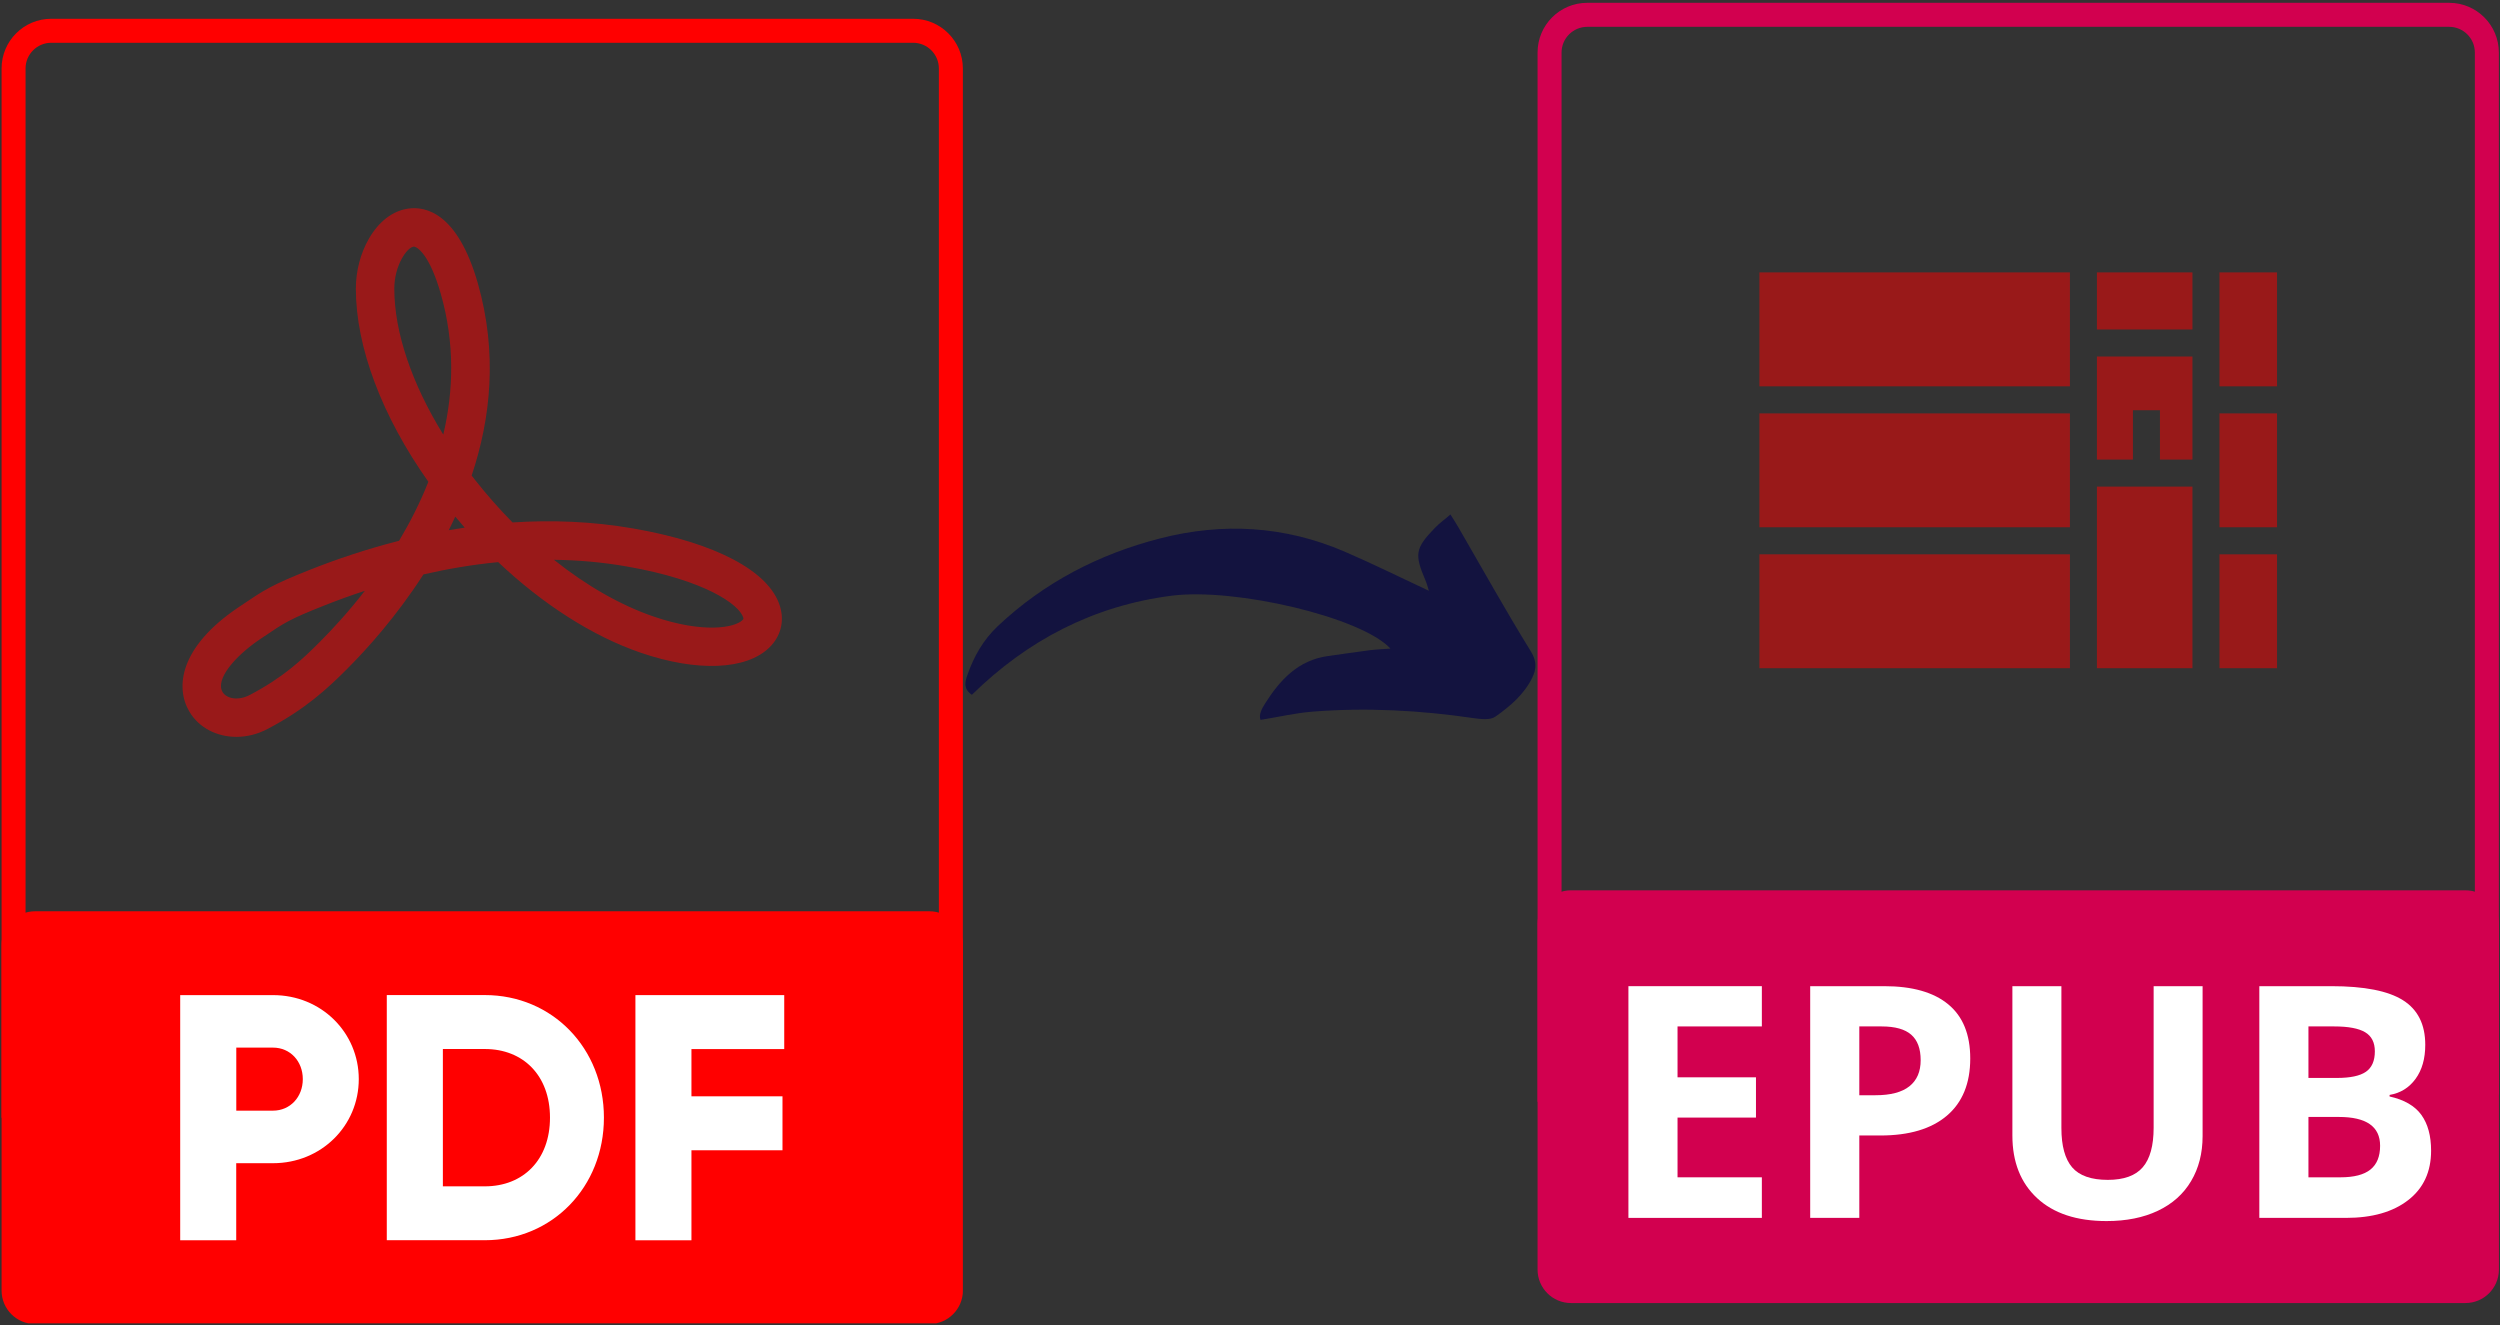
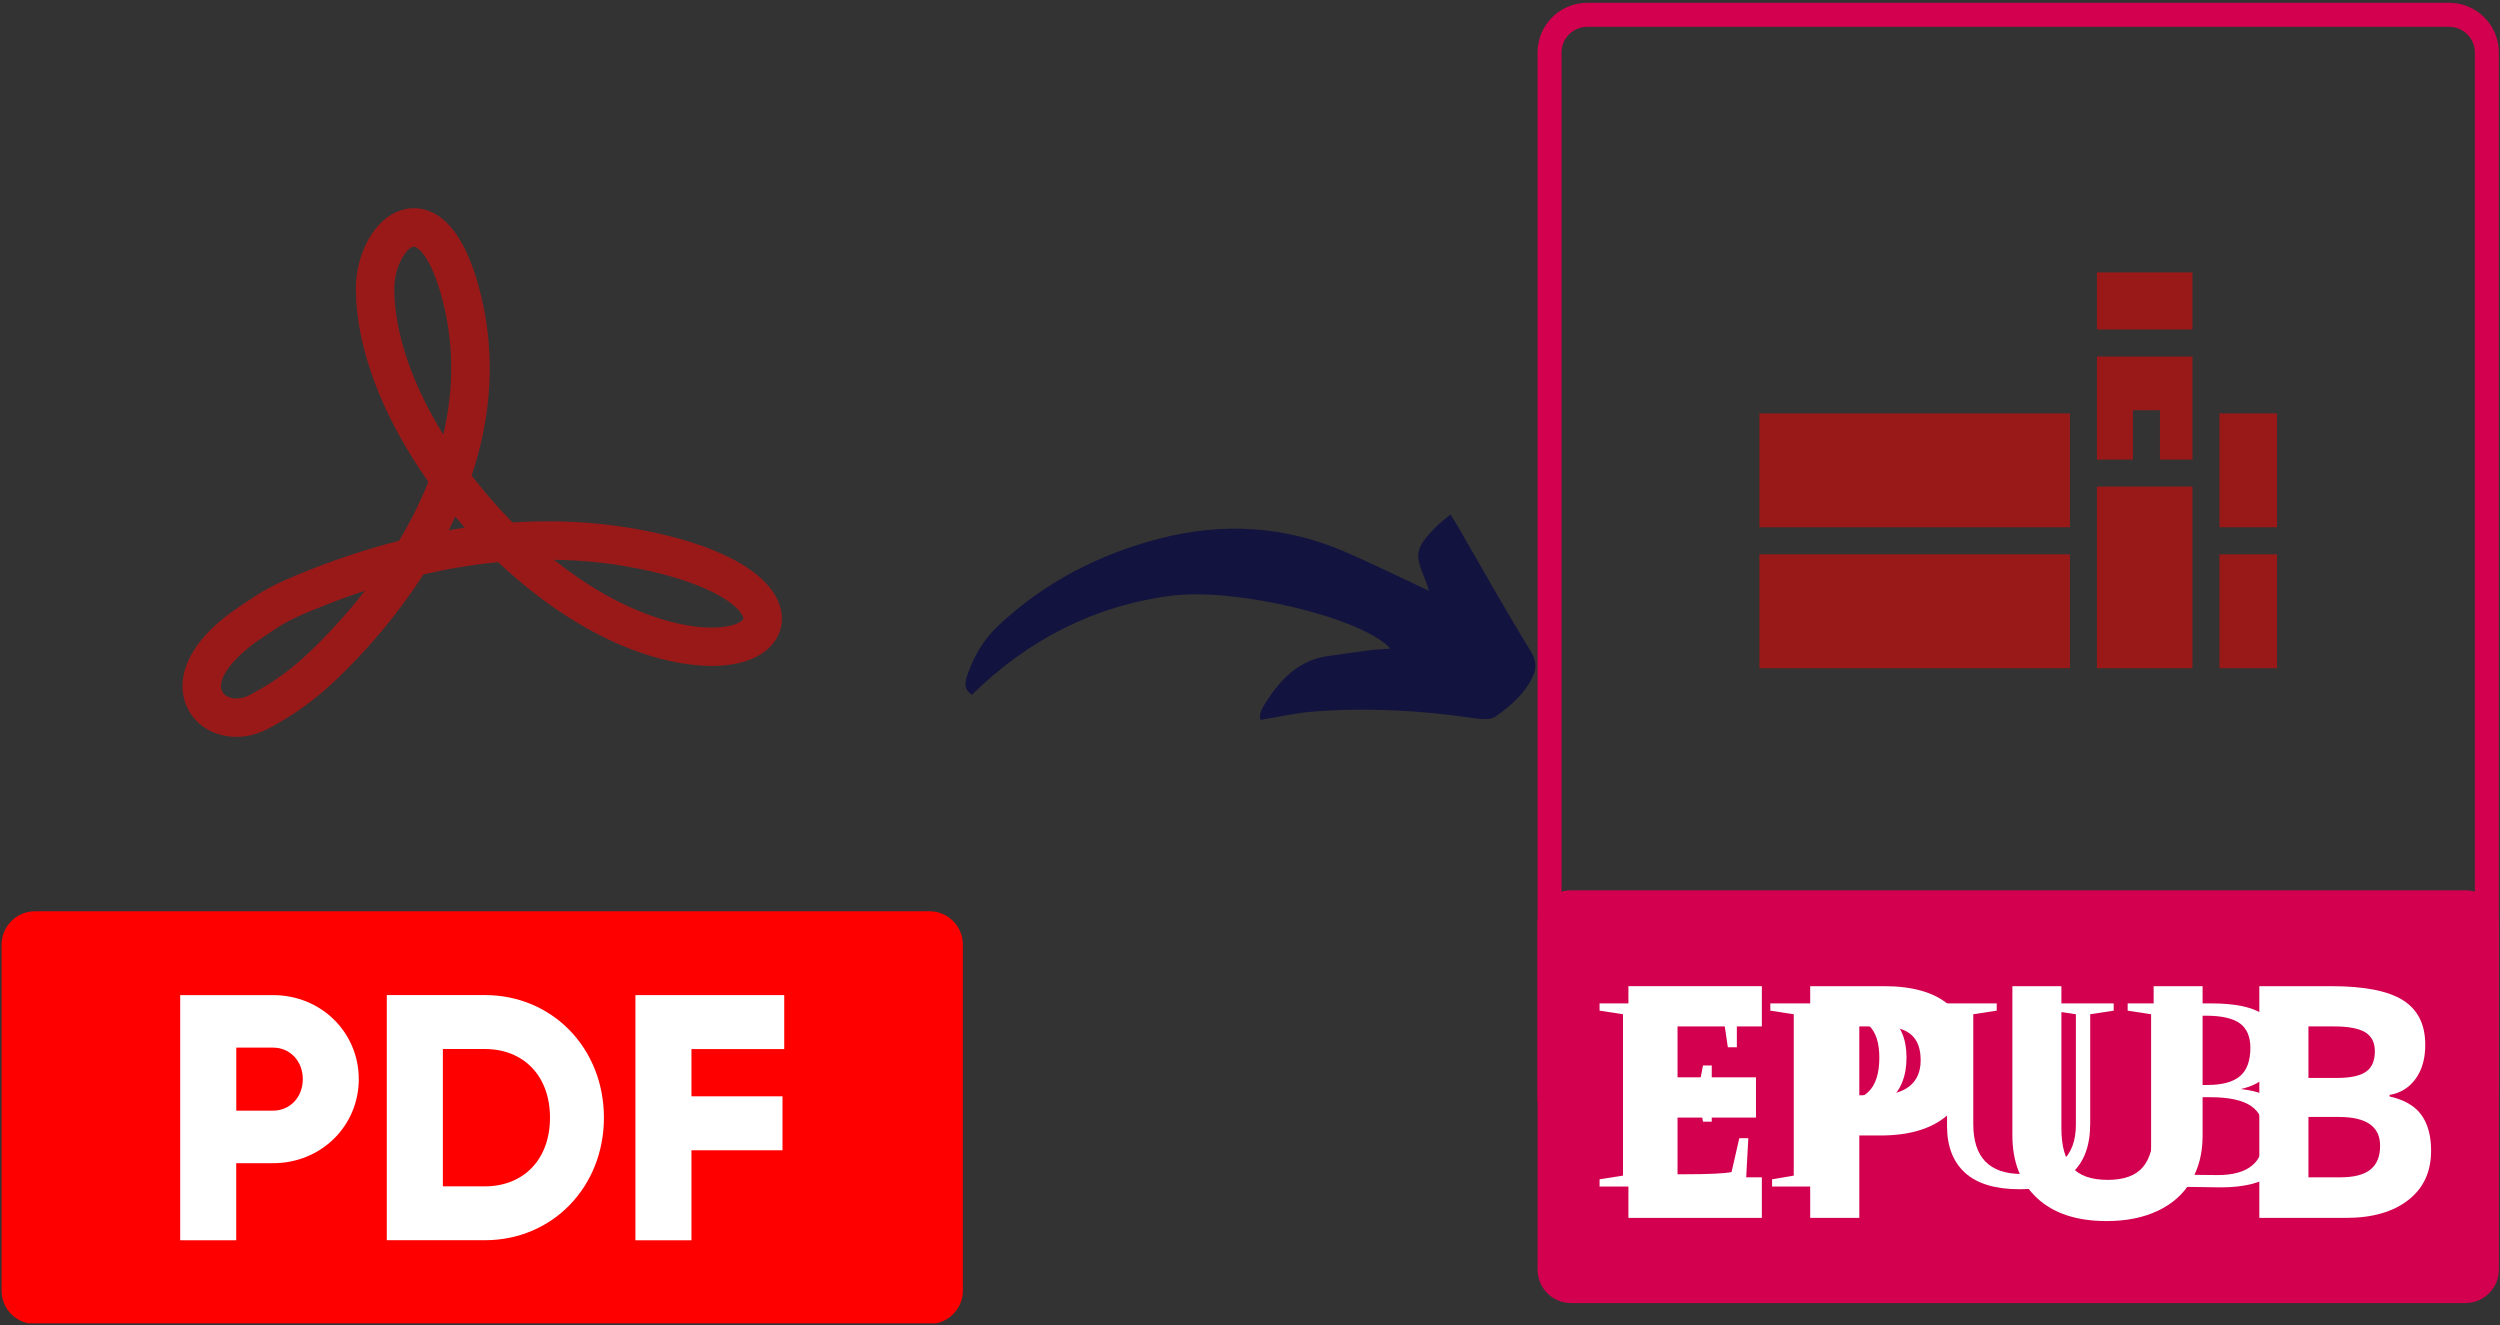
<svg xmlns="http://www.w3.org/2000/svg" width="1000" zoomAndPan="magnify" viewBox="0 0 750 397.5" height="530" preserveAspectRatio="xMidYMid meet" version="1.0">
  <rect x="0" y="0" width="750" height="397.5" fill="#333333" stroke="none" />
  <defs>
    <filter x="0%" y="0%" width="100%" height="100%" id="6b23d03156">
      <feColorMatrix values="0 0 0 0 1 0 0 0 0 1 0 0 0 0 1 0 0 0 1 0" color-interpolation-filters="sRGB" />
    </filter>
    <g />
    <clipPath id="2bdc5048d7">
      <path d="M 289 154.344 L 461 154.344 L 461 215.766 L 289 215.766 Z M 289 154.344 " clip-rule="nonzero" />
    </clipPath>
    <clipPath id="73b78b6962">
-       <path d="M 0.473 5.539 L 288.859 5.539 L 288.859 336 L 0.473 336 Z M 0.473 5.539 " clip-rule="nonzero" />
-     </clipPath>
+       </clipPath>
    <clipPath id="2d51517541">
      <path d="M 0.473 273 L 288.859 273 L 288.859 397 L 0.473 397 Z M 0.473 273 " clip-rule="nonzero" />
    </clipPath>
    <clipPath id="ce2a7549f4">
      <path d="M 461.27 0 L 749.527 0 L 749.527 331 L 461.27 331 Z M 461.27 0 " clip-rule="nonzero" />
    </clipPath>
    <clipPath id="f16c16dc4d">
      <path d="M 461.27 267 L 749.527 267 L 749.527 391 L 461.27 391 Z M 461.27 267 " clip-rule="nonzero" />
    </clipPath>
    <mask id="e0d125b9d1">
      <g filter="url(#6b23d03156)">
        <rect x="-75" width="900" fill="#000000" y="-39.75" height="477" fill-opacity="0.5" />
      </g>
    </mask>
    <clipPath id="df96f049ac">
-       <path d="M 0.566 1 L 94 1 L 94 36 L 0.566 36 Z M 0.566 1 " clip-rule="nonzero" />
-     </clipPath>
+       </clipPath>
    <clipPath id="d4fd8db35e">
      <path d="M 0.566 44 L 94 44 L 94 79 L 0.566 79 Z M 0.566 44 " clip-rule="nonzero" />
    </clipPath>
    <clipPath id="081bf371c8">
      <path d="M 138 44 L 156.371 44 L 156.371 79 L 138 79 Z M 138 44 " clip-rule="nonzero" />
    </clipPath>
    <clipPath id="518c54cad0">
      <path d="M 138 1 L 156.371 1 L 156.371 36 L 138 36 Z M 138 1 " clip-rule="nonzero" />
    </clipPath>
    <clipPath id="7691003811">
      <path d="M 0.566 86 L 94 86 L 94 121 L 0.566 121 Z M 0.566 86 " clip-rule="nonzero" />
    </clipPath>
    <clipPath id="17a7bee693">
      <path d="M 138 86 L 156.371 86 L 156.371 121 L 138 121 Z M 138 86 " clip-rule="nonzero" />
    </clipPath>
    <clipPath id="018466b5f3">
      <rect x="0" width="157" y="0" height="122" />
    </clipPath>
    <clipPath id="7901af0ee2">
      <path d="M 473.281 272.887 L 734.488 272.887 L 734.488 386.328 L 473.281 386.328 Z M 473.281 272.887 " clip-rule="nonzero" />
    </clipPath>
  </defs>
  <g clip-path="url(#2bdc5048d7)">
    <path fill="#13133f" d="M 291.57 208.441 C 288.941 206.656 289.5 204.547 290.207 202.531 C 292.141 196.949 295 191.926 299.359 187.812 C 313.246 174.727 329.695 166.23 348.035 161.52 C 366.84 156.688 385.398 157.75 403.344 165.469 C 411.785 169.105 420.035 173.203 428.668 177.234 C 428.355 176.293 428.07 175.094 427.578 173.965 C 424.297 166.273 424.582 164.461 430.453 158.387 C 431.758 157.027 433.312 155.91 435.137 154.344 C 436.117 155.922 436.852 157.039 437.52 158.199 C 444.723 170.629 451.707 183.195 459.262 195.422 C 461.086 198.391 460.926 200.68 459.727 203.199 C 457.301 208.262 453.039 211.887 448.602 215.004 C 447.051 216.094 444.148 215.738 441.957 215.426 C 425.902 213.07 409.781 212.211 393.621 213.504 C 388.582 213.914 383.613 215.086 378.168 215.969 C 377.566 214.363 378.562 212.578 379.516 211.066 C 383.996 203.973 389.441 198.066 398.371 196.812 C 402.594 196.227 406.801 195.602 411.023 195.055 C 412.902 194.812 414.809 194.758 417.137 194.578 C 408.516 185.211 370.637 176.238 351.426 178.719 C 328.059 181.727 308.234 192.074 291.57 208.441 Z M 291.57 208.441 " fill-opacity="1" fill-rule="nonzero" />
  </g>
  <g clip-path="url(#73b78b6962)">
    <path fill="#ff0000" d="M 273.953 12.832 C 278.199 12.832 281.66 16.293 281.66 20.539 L 281.66 326.047 L 7.668 328.039 L 7.668 20.539 C 7.668 16.293 11.129 12.832 15.375 12.832 L 273.953 12.832 M 273.953 5.633 L 15.359 5.633 C 7.145 5.633 0.473 12.309 0.473 20.539 L 0.473 335.312 L 288.859 333.215 L 288.859 20.539 C 288.859 12.309 282.184 5.633 273.953 5.633 Z M 273.953 5.633 " fill-opacity="1" fill-rule="nonzero" />
  </g>
  <g clip-path="url(#2d51517541)">
    <path fill="#ff0000" d="M 278.848 397.203 L 10.5 397.203 C 4.961 397.203 0.473 392.711 0.473 387.168 L 0.473 283.418 C 0.473 277.875 4.961 273.383 10.5 273.383 L 278.848 273.383 C 284.387 273.383 288.875 277.875 288.875 283.418 L 288.875 387.168 C 288.859 392.711 284.367 397.203 278.848 397.203 Z M 278.848 397.203 " fill-opacity="1" fill-rule="nonzero" />
  </g>
  <path fill="#ffffff" d="M 107.633 323.738 C 107.633 337.723 96.395 348.961 81.895 348.961 L 70.867 348.961 L 70.867 372.086 L 54.059 372.086 L 54.059 298.535 L 81.895 298.535 C 96.395 298.52 107.633 309.773 107.633 323.738 Z M 90.84 323.738 C 90.84 318.375 87.066 314.285 81.91 314.285 L 70.887 314.285 L 70.887 333.195 L 81.91 333.195 C 87.047 333.195 90.84 329.105 90.84 323.738 Z M 90.84 323.738 " fill-opacity="1" fill-rule="nonzero" />
  <path fill="#ffffff" d="M 181.176 335.293 C 181.176 356.094 165.727 372.066 145.461 372.066 L 116.035 372.066 L 116.035 298.52 L 145.441 298.52 C 165.727 298.52 181.176 314.492 181.176 335.293 Z M 164.996 335.293 C 164.996 322.691 157.008 314.703 145.461 314.703 L 132.863 314.703 L 132.863 355.902 L 145.461 355.902 C 157.008 355.902 164.996 347.914 164.996 335.293 Z M 164.996 335.293 " fill-opacity="1" fill-rule="nonzero" />
  <path fill="#ffffff" d="M 207.434 314.703 L 207.434 328.895 L 234.746 328.895 L 234.746 345.082 L 207.434 345.082 L 207.434 372.086 L 190.625 372.086 L 190.625 298.535 L 235.27 298.535 L 235.27 314.723 L 207.434 314.723 Z M 207.434 314.703 " fill-opacity="1" fill-rule="nonzero" />
  <path fill="#ff0000" d="M 70.922 221.055 C 65.121 221.055 59.758 218.398 56.855 213.555 C 52.453 206.18 53.957 194.102 71.359 182.32 L 72.422 181.605 C 79.133 177.062 81.387 175.523 93.129 170.875 C 100.781 167.848 109.762 164.773 119.723 162.238 C 122.973 156.785 126.012 150.859 128.512 144.531 C 114.602 124.871 106.758 104.121 106.758 86.625 C 106.758 81.297 108.156 75.949 110.707 71.543 C 113.676 66.406 117.852 63.223 122.484 62.578 C 127.672 61.844 137.301 63.801 143.363 85.035 C 149.305 105.922 147.242 125.516 141.492 142.664 C 141.859 143.137 142.211 143.59 142.578 144.062 C 146.125 148.555 149.863 152.781 153.758 156.734 C 165.359 155.98 177.539 156.383 189.945 158.535 C 214.688 162.832 230.742 171.328 233.977 181.832 C 235.391 186.41 234.223 190.957 230.762 194.293 C 223.844 201.008 209.129 201.602 192.32 195.852 C 177.836 190.902 162.914 181.344 149.461 168.637 C 141.617 169.387 134.102 170.699 127.027 172.324 C 118.973 184.855 110.164 194.645 104.066 200.742 C 98.266 206.547 91.645 212.719 80.285 218.676 C 77.246 220.285 74.031 221.055 70.922 221.055 Z M 109.465 177.234 C 105.148 178.652 101.098 180.137 97.391 181.605 C 86.84 185.781 85.32 186.812 78.922 191.148 L 77.859 191.863 C 70.605 196.777 64.473 203.77 66.781 207.629 C 67.898 209.52 71.34 210.375 74.941 208.488 C 84.883 203.277 90.543 198 95.926 192.598 C 99.645 188.875 104.469 183.668 109.465 177.234 Z M 166.184 167.938 C 175.914 175.699 186.137 181.551 196.062 184.961 C 211.035 190.082 220.367 188.336 222.742 186.043 C 223.09 185.695 223.074 185.625 222.969 185.258 C 221.762 181.324 211.438 174 187.988 169.93 C 180.613 168.637 173.328 168.023 166.184 167.938 Z M 136.582 154.984 C 135.953 156.367 135.289 157.711 134.625 159.059 C 136.199 158.777 137.809 158.535 139.414 158.289 C 138.469 157.188 137.527 156.086 136.582 154.984 Z M 124.145 73.988 C 124.125 73.988 124.09 73.988 124.074 73.988 C 122.047 74.27 118.289 79.672 118.289 86.609 C 118.289 99.648 123.531 115.062 132.984 130.395 C 136.059 117.355 136.496 103.09 132.25 88.184 C 128.859 76.262 125.121 73.988 124.145 73.988 Z M 124.145 73.988 " fill-opacity="0.5" fill-rule="nonzero" />
  <g clip-path="url(#ce2a7549f4)">
    <path fill="#d2004f" d="M 734.754 8.047 C 739 8.047 742.457 11.508 742.457 15.754 L 742.457 321.262 L 468.469 323.27 L 468.469 15.754 C 468.469 11.508 471.93 8.047 476.176 8.047 L 734.754 8.047 M 734.754 0.844 L 476.156 0.844 C 467.945 0.844 461.27 7.523 461.27 15.754 L 461.27 330.523 L 749.656 328.426 L 749.656 15.754 C 749.656 7.523 742.984 0.844 734.754 0.844 Z M 734.754 0.844 " fill-opacity="1" fill-rule="nonzero" />
  </g>
  <g clip-path="url(#f16c16dc4d)">
    <path fill="#d2004f" d="M 739.645 390.914 L 471.301 390.914 C 465.762 390.914 461.27 386.422 461.27 380.879 L 461.27 277.129 C 461.27 271.586 465.762 267.094 471.301 267.094 L 739.645 267.094 C 745.184 267.094 749.676 271.586 749.676 277.129 L 749.676 380.879 C 749.656 386.422 745.168 390.914 739.645 390.914 Z M 739.645 390.914 " fill-opacity="1" fill-rule="nonzero" />
  </g>
  <g mask="url(#e0d125b9d1)">
    <g transform="matrix(1, 0, 0, 1, 527, 80)">
      <g clip-path="url(#018466b5f3)">
        <g clip-path="url(#df96f049ac)">
          <path fill="#ff0000" d="M 93.973 26.957 L 93.973 1.719 L 0.824 1.719 L 0.824 35.906 L 93.973 35.906 Z M 93.973 26.957 " fill-opacity="1" fill-rule="nonzero" />
        </g>
        <path fill="#ff0000" d="M 102.078 1.719 L 130.734 1.719 L 130.734 18.848 L 102.078 18.848 Z M 102.078 1.719 " fill-opacity="1" fill-rule="nonzero" />
        <g clip-path="url(#d4fd8db35e)">
          <path fill="#ff0000" d="M 93.973 65.984 L 93.973 44.016 L 0.824 44.016 L 0.824 78.188 L 93.973 78.188 Z M 93.973 65.984 " fill-opacity="1" fill-rule="nonzero" />
        </g>
        <path fill="#ff0000" d="M 102.078 65.984 L 130.734 65.984 L 130.734 120.465 L 102.078 120.465 Z M 102.078 65.984 " fill-opacity="1" fill-rule="nonzero" />
        <path fill="#ff0000" d="M 130.734 57.875 L 130.734 26.957 L 102.078 26.957 L 102.078 57.875 L 112.875 57.875 L 112.875 43.07 L 120.984 43.07 L 120.984 57.875 Z M 130.734 57.875 " fill-opacity="1" fill-rule="nonzero" />
        <g clip-path="url(#081bf371c8)">
          <path fill="#ff0000" d="M 138.84 44.016 L 156.105 44.016 L 156.105 78.188 L 138.84 78.188 Z M 138.84 44.016 " fill-opacity="1" fill-rule="nonzero" />
        </g>
        <g clip-path="url(#518c54cad0)">
-           <path fill="#ff0000" d="M 138.84 1.719 L 138.84 35.906 L 156.105 35.906 L 156.105 1.719 Z M 138.84 1.719 " fill-opacity="1" fill-rule="nonzero" />
-         </g>
+           </g>
        <g clip-path="url(#7691003811)">
          <path fill="#ff0000" d="M 0.824 86.297 L 93.973 86.297 L 93.973 120.465 L 0.824 120.465 Z M 0.824 86.297 " fill-opacity="1" fill-rule="nonzero" />
        </g>
        <g clip-path="url(#17a7bee693)">
          <path fill="#ff0000" d="M 138.84 86.297 L 156.105 86.297 L 156.105 120.465 L 138.84 120.465 Z M 138.84 86.297 " fill-opacity="1" fill-rule="nonzero" />
        </g>
      </g>
    </g>
  </g>
  <g fill="#ffffff" fill-opacity="1">
    <g transform="translate(477.447, 355.961)">
      <g>
        <path d="M 2.422 -2.172 L 9.453 -3.281 L 9.453 -51.688 L 2.422 -52.766 L 2.422 -54.938 L 43.609 -54.938 L 43.609 -41.781 L 40.906 -41.781 L 39.594 -50.672 C 36.539 -51.055 32.117 -51.25 26.328 -51.25 L 17.359 -51.25 L 17.359 -29.781 L 32.188 -29.781 L 33.453 -36.328 L 36.078 -36.328 L 36.078 -19.453 L 33.453 -19.453 L 32.188 -26.094 L 17.359 -26.094 L 17.359 -3.688 L 28.172 -3.688 C 35.211 -3.688 39.828 -3.906 42.016 -4.344 L 44.344 -14.5 L 47.047 -14.5 L 46.266 0 L 2.422 0 Z M 2.422 -2.172 " />
      </g>
    </g>
  </g>
  <g fill="#ffffff" fill-opacity="1">
    <g transform="translate(528.673, 355.961)">
      <g>
        <path d="M 35.125 -38.672 C 35.125 -43.172 34.07 -46.391 31.969 -48.328 C 29.875 -50.273 26.344 -51.25 21.375 -51.25 L 17.359 -51.25 L 17.359 -25.234 L 21.625 -25.234 C 26.238 -25.234 29.641 -26.285 31.828 -28.391 C 34.023 -30.492 35.125 -33.922 35.125 -38.672 Z M 17.359 -21.547 L 17.359 -3.281 L 26.078 -2.172 L 26.078 0 L 2.953 0 L 2.953 -2.172 L 9.453 -3.281 L 9.453 -51.688 L 2.422 -52.766 L 2.422 -54.938 L 23.141 -54.938 C 36.566 -54.938 43.281 -49.539 43.281 -38.75 C 43.281 -33.125 41.578 -28.848 38.172 -25.922 C 34.773 -23.004 29.898 -21.547 23.547 -21.547 Z M 17.359 -21.547 " />
      </g>
    </g>
  </g>
  <g fill="#ffffff" fill-opacity="1">
    <g transform="translate(575.313, 355.961)">
      <g>
        <path d="M 47.453 -51.688 L 40.094 -52.766 L 40.094 -54.938 L 58.797 -54.938 L 58.797 -52.766 L 51.75 -51.688 L 51.75 -18.891 C 51.75 -12.305 49.941 -7.375 46.328 -4.094 C 42.711 -0.82 37.469 0.812 30.594 0.812 C 23.301 0.812 17.844 -0.828 14.219 -4.109 C 10.602 -7.398 8.797 -12.066 8.797 -18.109 L 8.797 -51.688 L 1.766 -52.766 L 1.766 -54.938 L 23.703 -54.938 L 23.703 -52.766 L 16.672 -51.688 L 16.672 -18.719 C 16.672 -8.75 21.516 -3.766 31.203 -3.766 C 36.441 -3.766 40.457 -5.004 43.25 -7.484 C 46.051 -9.973 47.453 -13.664 47.453 -18.562 Z M 47.453 -51.688 " />
      </g>
    </g>
  </g>
  <g fill="#ffffff" fill-opacity="1">
    <g transform="translate(635.876, 355.961)">
      <g>
        <path d="M 39.234 -41.625 C 39.234 -44.977 38.18 -47.422 36.078 -48.953 C 33.973 -50.484 30.562 -51.25 25.844 -51.25 L 17.359 -51.25 L 17.359 -30.469 L 26.328 -30.469 C 30.754 -30.469 34.008 -31.344 36.094 -33.094 C 38.188 -34.844 39.234 -37.688 39.234 -41.625 Z M 43.359 -15.641 C 43.359 -19.492 42.078 -22.316 39.516 -24.109 C 36.953 -25.898 32.844 -26.797 27.188 -26.797 L 17.359 -26.797 L 17.359 -3.688 C 21.129 -3.52 25.145 -3.438 29.406 -3.438 C 34.07 -3.438 37.562 -4.426 39.875 -6.406 C 42.195 -8.383 43.359 -11.461 43.359 -15.641 Z M 2.422 0 L 2.422 -2.172 L 9.453 -3.281 L 9.453 -51.688 L 2.422 -52.766 L 2.422 -54.938 L 27.516 -54.938 C 34.473 -54.938 39.562 -53.906 42.781 -51.844 C 46.008 -49.781 47.625 -46.508 47.625 -42.031 C 47.625 -38.801 46.633 -36.051 44.656 -33.781 C 42.676 -31.52 39.895 -30.008 36.312 -29.25 C 41.258 -28.727 45.082 -27.285 47.781 -24.922 C 50.488 -22.555 51.844 -19.52 51.844 -15.812 C 51.844 -10.539 50.02 -6.547 46.375 -3.828 C 42.727 -1.109 37.41 0.25 30.422 0.25 L 12.891 0 Z M 2.422 0 " />
      </g>
    </g>
  </g>
  <g clip-path="url(#7901af0ee2)">
-     <path fill="#d2004f" d="M 473.281 272.887 L 734.281 272.887 L 734.281 386.328 L 473.281 386.328 Z M 473.281 272.887 " fill-opacity="1" fill-rule="nonzero" />
-   </g>
+     </g>
  <g fill="#ffffff" fill-opacity="1">
    <g transform="translate(479.775, 365.367)">
      <g>
        <path d="M 48.781 0 L 8.75 0 L 8.75 -69.516 L 48.781 -69.516 L 48.781 -57.438 L 23.484 -57.438 L 23.484 -42.172 L 47.016 -42.172 L 47.016 -30.094 L 23.484 -30.094 L 23.484 -12.172 L 48.781 -12.172 Z M 48.781 0 " />
      </g>
    </g>
  </g>
  <g fill="#ffffff" fill-opacity="1">
    <g transform="translate(534.308, 365.367)">
      <g>
        <path d="M 23.484 -36.797 L 28.344 -36.797 C 32.875 -36.797 36.266 -37.691 38.516 -39.484 C 40.766 -41.273 41.891 -43.883 41.891 -47.312 C 41.891 -50.758 40.945 -53.305 39.062 -54.953 C 37.176 -56.609 34.219 -57.438 30.188 -57.438 L 23.484 -57.438 Z M 56.766 -47.828 C 56.766 -40.348 54.426 -34.625 49.75 -30.656 C 45.082 -26.695 38.438 -24.719 29.812 -24.719 L 23.484 -24.719 L 23.484 0 L 8.75 0 L 8.75 -69.516 L 30.953 -69.516 C 39.379 -69.516 45.785 -67.695 50.172 -64.062 C 54.566 -60.438 56.766 -55.023 56.766 -47.828 Z M 56.766 -47.828 " />
      </g>
    </g>
  </g>
  <g fill="#ffffff" fill-opacity="1">
    <g transform="translate(595.45, 365.367)">
      <g>
        <path d="M 65.328 -69.516 L 65.328 -24.531 C 65.328 -19.395 64.176 -14.895 61.875 -11.031 C 59.582 -7.164 56.266 -4.203 51.922 -2.141 C 47.578 -0.078 42.441 0.953 36.516 0.953 C 27.578 0.953 20.633 -1.336 15.688 -5.922 C 10.738 -10.504 8.266 -16.77 8.266 -24.719 L 8.266 -69.516 L 22.969 -69.516 L 22.969 -26.953 C 22.969 -21.598 24.047 -17.664 26.203 -15.156 C 28.359 -12.656 31.922 -11.406 36.891 -11.406 C 41.711 -11.406 45.207 -12.664 47.375 -15.188 C 49.551 -17.707 50.641 -21.66 50.641 -27.047 L 50.641 -69.516 Z M 65.328 -69.516 " />
      </g>
    </g>
  </g>
  <g fill="#ffffff" fill-opacity="1">
    <g transform="translate(669.048, 365.367)">
      <g>
        <path d="M 8.75 -69.516 L 30.375 -69.516 C 40.238 -69.516 47.395 -68.109 51.844 -65.297 C 56.301 -62.492 58.531 -58.035 58.531 -51.922 C 58.531 -47.766 57.555 -44.352 55.609 -41.688 C 53.66 -39.031 51.066 -37.43 47.828 -36.891 L 47.828 -36.422 C 52.234 -35.441 55.41 -33.602 57.359 -30.906 C 59.305 -28.207 60.281 -24.625 60.281 -20.156 C 60.281 -13.82 57.988 -8.879 53.406 -5.328 C 48.832 -1.773 42.613 0 34.75 0 L 8.75 0 Z M 23.484 -41.984 L 32.047 -41.984 C 36.035 -41.984 38.926 -42.598 40.719 -43.828 C 42.508 -45.066 43.406 -47.113 43.406 -49.969 C 43.406 -52.633 42.43 -54.547 40.484 -55.703 C 38.535 -56.859 35.453 -57.438 31.234 -57.438 L 23.484 -57.438 Z M 23.484 -30.281 L 23.484 -12.172 L 33.094 -12.172 C 37.145 -12.172 40.141 -12.945 42.078 -14.5 C 44.016 -16.051 44.984 -18.43 44.984 -21.641 C 44.984 -27.398 40.859 -30.281 32.609 -30.281 Z M 23.484 -30.281 " />
      </g>
    </g>
  </g>
</svg>